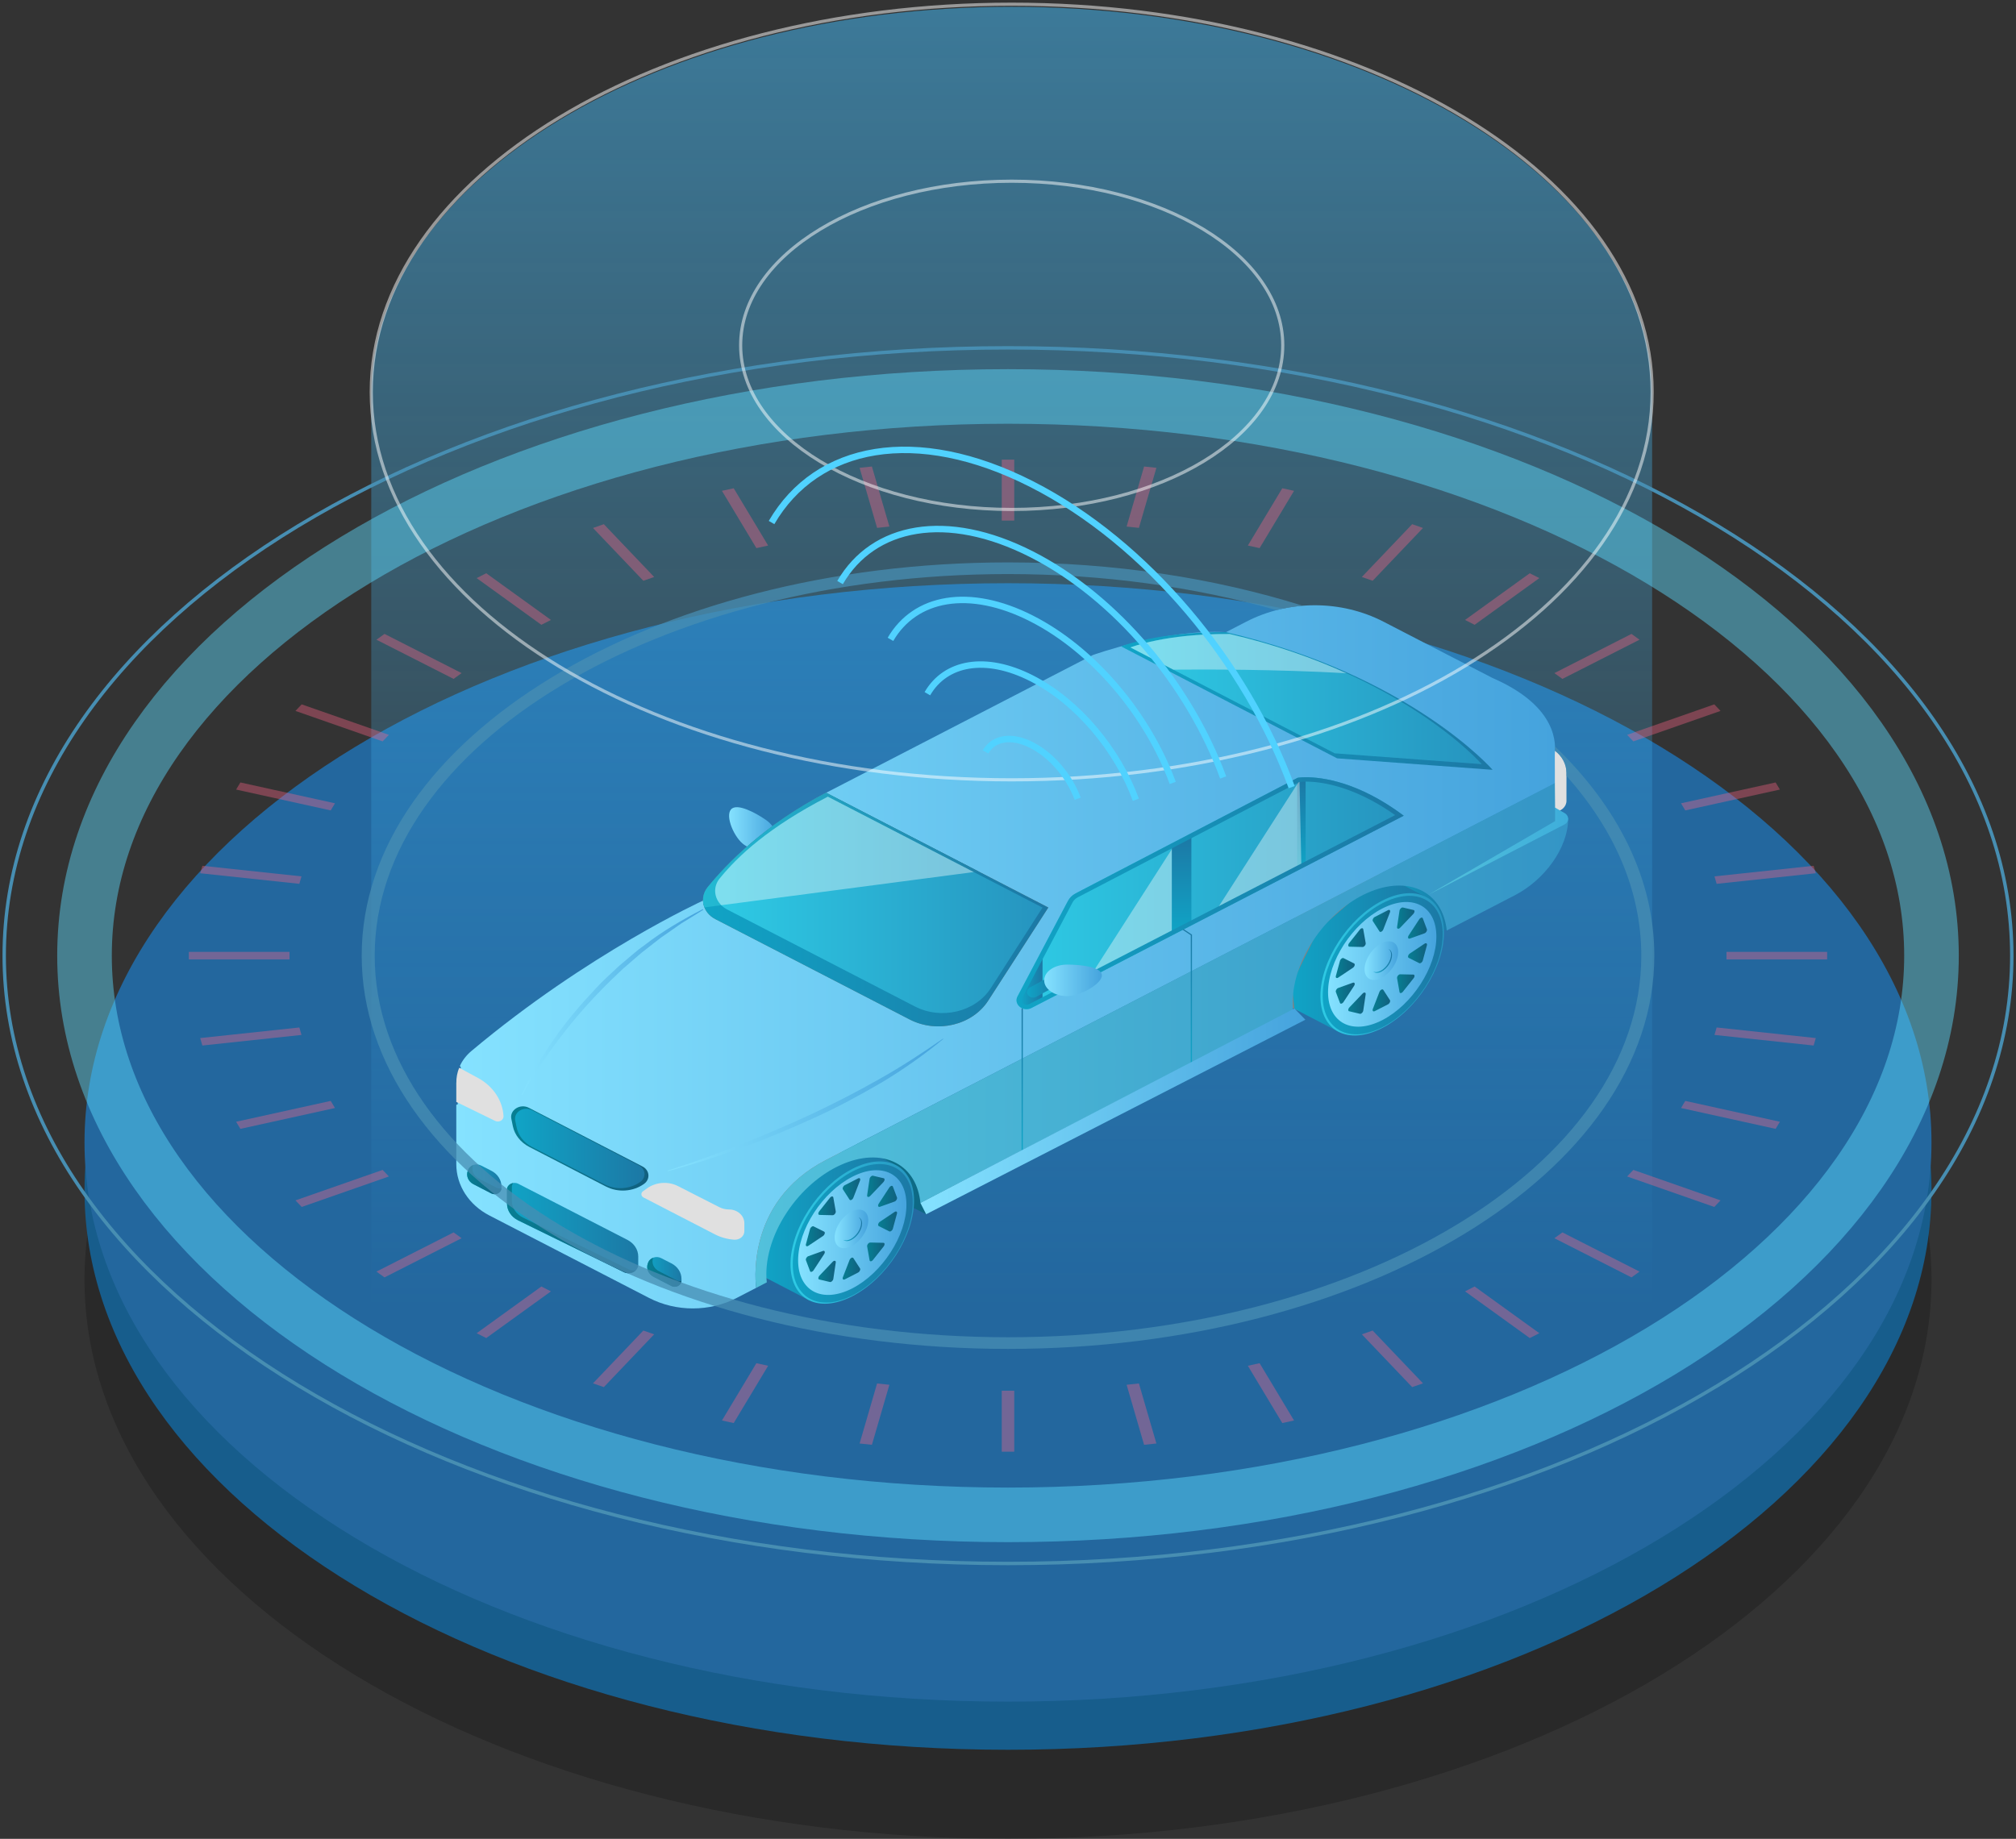
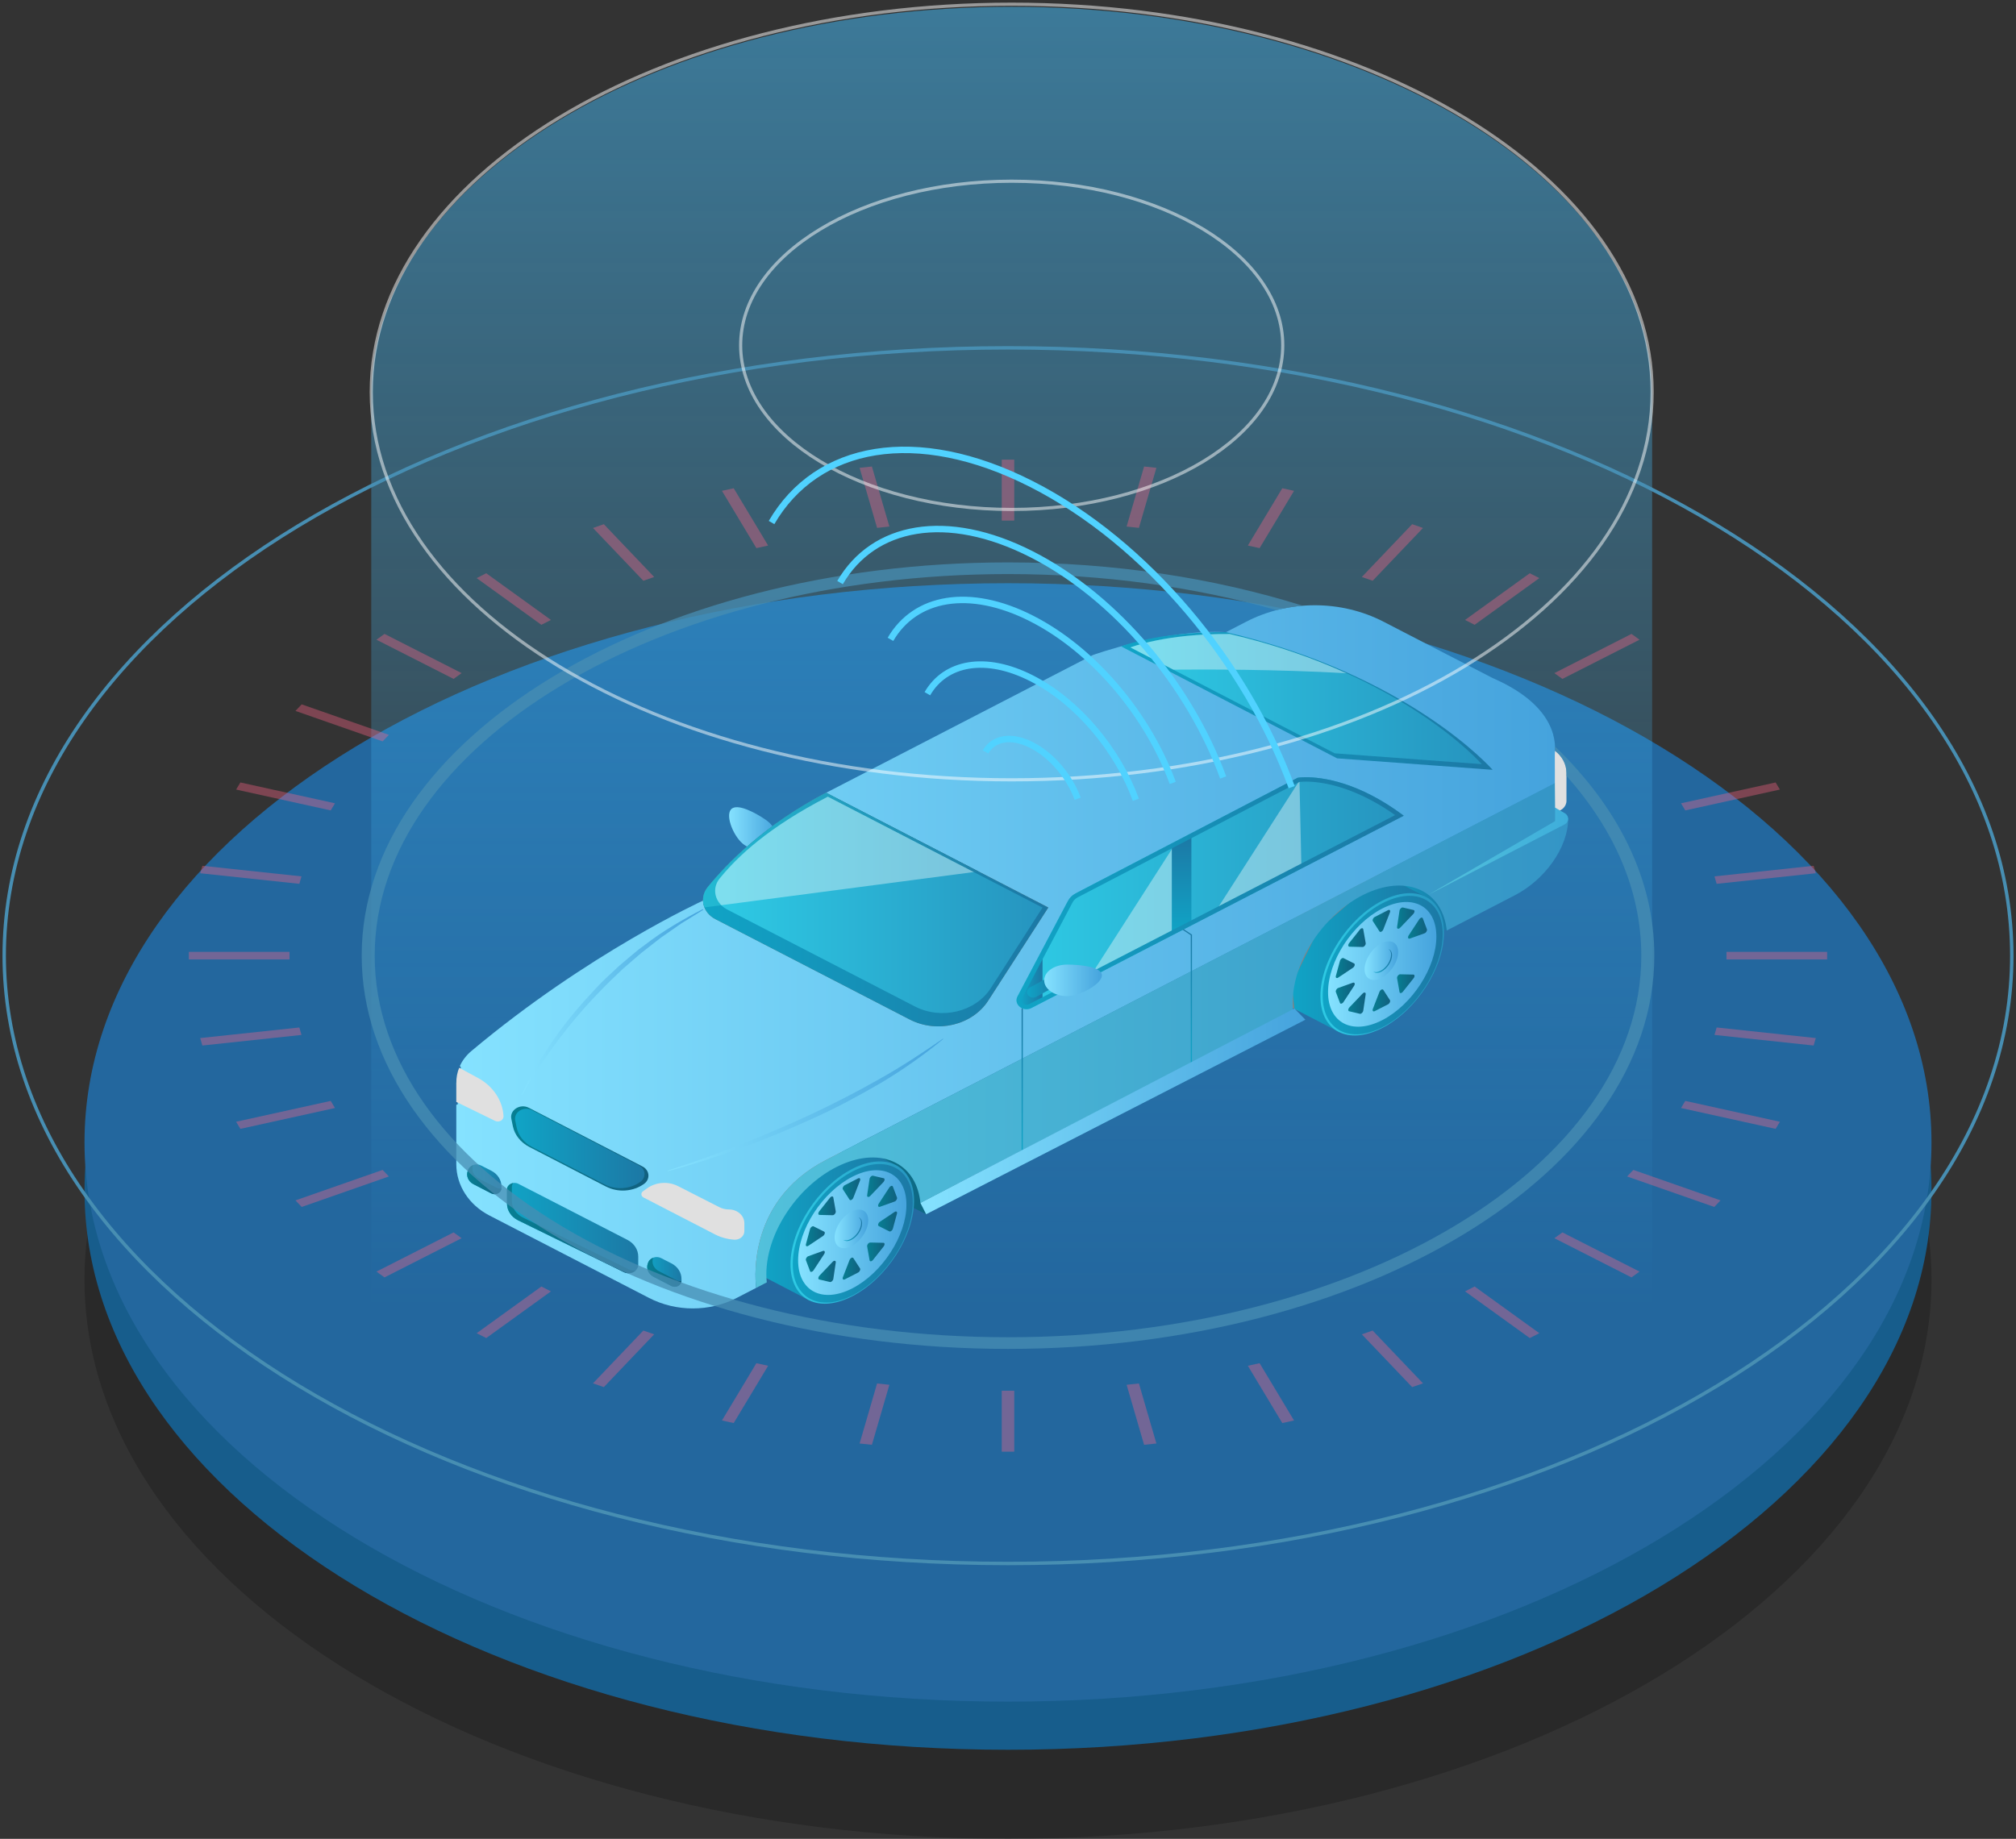
<svg xmlns="http://www.w3.org/2000/svg" width="479" height="437" viewBox="0 0 479 437" fill="none">
  <rect x="0" y="0" width="479" height="437" fill="#333333" stroke="none" />
  <path opacity="0.2" d="M239.5 437C360.682 437 458.92 377.501 458.92 304.105C458.92 230.709 360.682 171.21 239.5 171.21C118.317 171.21 20.079 230.709 20.079 304.105C20.079 377.501 118.317 437 239.5 437Z" fill="black" />
  <path d="M239.5 415.835C360.682 415.835 458.92 356.336 458.92 282.94C458.92 209.544 360.682 150.045 239.5 150.045C118.317 150.045 20.079 209.544 20.079 282.94C20.079 356.336 118.317 415.835 239.5 415.835Z" fill="#175D8C" />
  <path d="M239.5 360.008C320.21 360.008 385.638 320.38 385.638 271.498C385.638 222.615 320.21 182.988 239.5 182.988C158.791 182.988 93.362 222.615 93.362 271.498C93.362 320.38 158.791 360.008 239.5 360.008Z" fill="#23679E" stroke="white" stroke-miterlimit="10" />
  <path d="M239.5 404.393C360.682 404.393 458.92 344.894 458.92 271.498C458.92 198.102 360.682 138.603 239.5 138.603C118.317 138.603 20.079 198.102 20.079 271.498C20.079 344.894 118.317 404.393 239.5 404.393Z" fill="#23679E" />
  <path opacity="0.5" d="M392.546 93.776C392.546 42.876 324.418 1.614 240.379 1.614C156.338 1.614 88.211 42.876 88.211 93.776V354.881H392.546V93.776Z" fill="url(#paint0_linear)" />
  <path d="M173.678 192.371C172.266 194.013 174.462 199.142 176.851 200.787C179.24 202.433 182.32 202.435 183.732 200.795C185.144 199.153 184.354 196.489 181.965 194.843C179.576 193.197 175.09 190.729 173.678 192.371Z" fill="url(#paint1_linear)" />
  <path d="M343.745 221.135L339.374 219.108L327.846 213.172L328.218 208.926H344.988L345.812 214.281L343.745 221.135Z" fill="url(#paint2_linear)" />
  <path d="M220.056 288.565L214.245 285.662L196.295 275.658L206.743 270.149L227.964 281.044L220.056 288.565Z" fill="url(#paint3_linear)" />
  <path d="M206.743 279.958C206.743 288.316 200.169 298.467 192.059 302.627C183.948 306.789 177.374 303.385 177.374 295.027C177.374 286.669 183.948 276.519 192.059 272.358C200.168 268.196 206.743 271.6 206.743 279.958Z" fill="#828282" />
  <path d="M181.638 303.497L192.352 309.064L212.481 276.705L202.503 271.498L187.343 284.689C187.343 284.689 180.932 297.573 180.985 297.761C181.037 297.95 181.638 303.497 181.638 303.497Z" fill="url(#paint4_linear)" />
  <path d="M217.187 285.388C217.187 293.746 210.614 303.897 202.504 308.057C194.394 312.219 187.819 308.815 187.819 300.457C187.819 292.099 194.394 281.949 202.504 277.788C210.613 273.627 217.187 277.03 217.187 285.388Z" fill="url(#paint5_linear)" />
  <path d="M216.859 285.763C216.859 293.897 210.479 303.771 202.609 307.82C194.739 311.87 188.359 308.559 188.359 300.425C188.359 292.292 194.739 282.417 202.609 278.368C210.481 274.318 216.859 277.629 216.859 285.763Z" fill="url(#paint6_linear)" />
  <path d="M215.37 286.32C215.37 293.645 209.608 302.539 202.502 306.186C195.395 309.832 189.632 306.85 189.632 299.525C189.632 292.2 195.395 283.306 202.502 279.66C209.61 276.013 215.37 278.995 215.37 286.32Z" fill="url(#paint7_linear)" />
  <path d="M206.295 289.994C206.295 292.265 204.509 295.022 202.305 296.153C200.102 297.283 198.315 296.359 198.315 294.087C198.315 291.816 200.102 289.059 202.305 287.929C204.509 286.8 206.295 287.724 206.295 289.994Z" fill="url(#paint8_linear)" />
  <path d="M204.013 289.269C204.368 289.535 204.61 289.962 204.61 290.586C204.61 292.024 203.479 293.77 202.084 294.486C201.421 294.826 200.827 294.853 200.377 294.655C200.841 295.001 201.516 295.051 202.306 294.645C203.701 293.93 204.832 292.183 204.832 290.745C204.832 289.99 204.511 289.488 204.013 289.269Z" fill="url(#paint9_linear)" />
  <path d="M200.725 281.662L203.886 280.041C204.262 279.848 204.506 280.129 204.338 280.563L202.758 284.633C202.572 285.113 202.04 285.385 201.854 285.097L200.274 282.65C200.103 282.388 200.349 281.854 200.725 281.662Z" fill="url(#paint10_linear)" />
  <path d="M194.642 287.876L197.199 284.649C197.504 284.265 197.934 284.226 197.996 284.576L198.574 287.873C198.643 288.261 198.213 288.804 197.843 288.797L194.707 288.727C194.374 288.719 194.339 288.259 194.642 287.876Z" fill="url(#paint11_linear)" />
  <path d="M191.49 295.682L192.467 292.081C192.583 291.653 193.035 291.308 193.302 291.442L195.821 292.706C196.117 292.855 195.953 293.46 195.541 293.736L192.046 296.073C191.675 296.32 191.373 296.109 191.49 295.682Z" fill="url(#paint12_linear)" />
  <path d="M192.467 302.097L191.49 299.499C191.373 299.19 191.675 298.67 192.046 298.538L195.541 297.287C195.953 297.139 196.117 297.576 195.821 298.03L193.302 301.879C193.036 302.287 192.583 302.405 192.467 302.097Z" fill="url(#paint13_linear)" />
  <path d="M197.202 304.671L194.645 304.068C194.34 303.997 194.376 303.501 194.71 303.151L197.845 299.863C198.217 299.476 198.646 299.577 198.577 300.036L197.998 303.926C197.936 304.339 197.506 304.742 197.202 304.671Z" fill="url(#paint14_linear)" />
  <path d="M203.884 302.421L200.723 304.043C200.348 304.236 200.103 303.953 200.271 303.521L201.851 299.451C202.038 298.971 202.569 298.698 202.755 298.987L204.335 301.434C204.506 301.695 204.262 302.228 203.884 302.421Z" fill="url(#paint15_linear)" />
  <path d="M209.965 296.207L207.409 299.434C207.104 299.819 206.674 299.857 206.612 299.507L206.034 296.21C205.965 295.822 206.396 295.279 206.765 295.287L209.902 295.356C210.235 295.362 210.27 295.822 209.965 296.207Z" fill="url(#paint16_linear)" />
  <path d="M213.121 288.401L212.144 292.001C212.027 292.43 211.575 292.775 211.308 292.64L208.79 291.377C208.493 291.228 208.657 290.622 209.069 290.346L212.565 288.01C212.935 287.761 213.237 287.973 213.121 288.401Z" fill="url(#paint17_linear)" />
  <path d="M212.144 281.986L213.121 284.583C213.237 284.891 212.935 285.412 212.565 285.545L209.069 286.796C208.657 286.943 208.493 286.506 208.79 286.051L211.308 282.203C211.575 281.795 212.027 281.676 212.144 281.986Z" fill="url(#paint18_linear)" />
  <path d="M207.408 279.412L209.965 280.013C210.27 280.086 210.235 280.582 209.901 280.931L206.764 284.218C206.394 284.607 205.964 284.504 206.033 284.046L206.611 280.155C206.673 279.742 207.103 279.34 207.408 279.412Z" fill="url(#paint19_linear)" />
  <path d="M332.655 216.215C332.655 224.573 326.082 234.722 317.972 238.884C309.861 243.045 303.287 239.641 303.287 231.283C303.287 222.925 309.861 212.775 317.972 208.614C326.082 204.454 332.655 207.856 332.655 216.215Z" fill="#828282" />
  <path d="M307.549 239.754L318.264 245.32L338.394 212.961L328.414 207.754L313.256 220.945C313.256 220.945 306.845 233.829 306.898 234.017C306.95 234.206 307.549 239.754 307.549 239.754Z" fill="url(#paint20_linear)" />
  <path d="M343.098 221.644C343.098 230.003 336.523 240.153 328.413 244.314C320.303 248.475 313.729 245.071 313.729 236.713C313.729 228.355 320.303 218.205 328.413 214.044C336.523 209.884 343.098 213.286 343.098 221.644Z" fill="url(#paint21_linear)" />
  <path d="M342.772 222.019C342.772 230.153 336.392 240.027 328.523 244.078C320.653 248.126 314.273 244.815 314.273 236.681C314.273 228.548 320.653 218.673 328.523 214.624C336.392 210.574 342.772 213.885 342.772 222.019Z" fill="url(#paint22_linear)" />
  <path d="M341.283 222.576C341.283 229.901 335.521 238.795 328.414 242.442C321.308 246.088 315.545 243.106 315.545 235.781C315.545 228.458 321.308 219.563 328.414 215.917C335.521 212.27 341.283 215.252 341.283 222.576Z" fill="url(#paint23_linear)" />
  <path d="M332.207 226.25C332.207 228.522 330.42 231.278 328.217 232.409C326.013 233.539 324.228 232.614 324.228 230.344C324.228 228.072 326.014 225.315 328.217 224.185C330.42 223.056 332.207 223.98 332.207 226.25Z" fill="url(#paint24_linear)" />
  <path d="M329.923 225.525C330.279 225.791 330.521 226.218 330.521 226.841C330.521 228.28 329.392 230.027 327.995 230.742C327.333 231.082 326.74 231.11 326.289 230.911C326.752 231.257 327.428 231.306 328.218 230.902C329.613 230.186 330.744 228.439 330.744 227.002C330.744 226.247 330.421 225.744 329.923 225.525Z" fill="url(#paint25_linear)" />
  <path d="M326.637 217.919L329.799 216.297C330.173 216.104 330.419 216.385 330.251 216.819L328.67 220.888C328.483 221.369 327.953 221.64 327.767 221.353L326.185 218.906C326.017 218.645 326.261 218.111 326.637 217.919Z" fill="url(#paint26_linear)" />
  <path d="M320.554 224.133L323.111 220.906C323.417 220.521 323.845 220.482 323.907 220.833L324.487 224.129C324.556 224.518 324.125 225.061 323.756 225.053L320.619 224.984C320.285 224.976 320.25 224.515 320.554 224.133Z" fill="url(#paint27_linear)" />
  <path d="M317.4 231.938L318.377 228.338C318.494 227.909 318.946 227.564 319.212 227.698L321.73 228.962C322.028 229.111 321.864 229.716 321.45 229.992L317.957 232.328C317.585 232.576 317.284 232.365 317.4 231.938Z" fill="url(#paint28_linear)" />
  <path d="M318.377 238.353L317.4 235.755C317.284 235.447 317.585 234.927 317.957 234.794L321.45 233.543C321.864 233.396 322.028 233.832 321.73 234.287L319.212 238.135C318.946 238.543 318.494 238.661 318.377 238.353Z" fill="url(#paint29_linear)" />
  <path d="M323.111 240.927L320.554 240.324C320.25 240.253 320.285 239.757 320.619 239.407L323.756 236.119C324.126 235.732 324.556 235.833 324.487 236.293L323.907 240.183C323.847 240.595 323.417 240.998 323.111 240.927Z" fill="url(#paint30_linear)" />
  <path d="M329.797 238.677L326.635 240.299C326.259 240.492 326.016 240.211 326.182 239.777L327.764 235.707C327.95 235.227 328.482 234.954 328.668 235.243L330.248 237.69C330.417 237.951 330.172 238.484 329.797 238.677Z" fill="url(#paint31_linear)" />
  <path d="M335.878 232.464L333.321 235.69C333.016 236.075 332.587 236.114 332.525 235.763L331.945 232.466C331.877 232.078 332.307 231.535 332.676 231.543L335.813 231.612C336.146 231.618 336.182 232.079 335.878 232.464Z" fill="url(#paint32_linear)" />
-   <path d="M339.031 224.657L338.054 228.257C337.938 228.686 337.486 229.031 337.219 228.896L334.701 227.633C334.403 227.484 334.567 226.878 334.98 226.602L338.476 224.266C338.846 224.018 339.148 224.229 339.031 224.657Z" fill="url(#paint33_linear)" />
  <path d="M338.054 218.242L339.031 220.839C339.148 221.149 338.846 221.668 338.476 221.801L334.98 223.052C334.567 223.199 334.403 222.762 334.701 222.307L337.219 218.46C337.486 218.052 337.938 217.932 338.054 218.242Z" fill="url(#paint34_linear)" />
  <path d="M333.321 215.668L335.878 216.271C336.182 216.342 336.147 216.838 335.813 217.188L332.676 220.476C332.305 220.863 331.877 220.76 331.945 220.302L332.525 216.411C332.585 216 333.016 215.596 333.321 215.668Z" fill="url(#paint35_linear)" />
  <path d="M369.298 192.909L369.227 178.248C371.097 179.55 372.191 181.552 372.191 183.672V190.319C372.191 191.749 370.896 192.909 369.298 192.909Z" fill="#E0E0E0" />
  <path d="M179.671 306.06C179.671 306.06 176.6 285.802 196.294 275.658C215.042 266.001 355.956 193.178 369.431 186.213V182.948L369.422 179.217C369.579 177.189 370.473 168.022 354.639 161.135L328.735 147.753C318.635 142.535 306.192 142.535 296.092 147.753L291.301 150.228C276.981 149.418 259.632 155.681 259.632 155.681C259.632 155.681 213.68 179.421 196.294 188.402C178.907 197.383 167.04 214.036 167.04 214.036C167.04 214.036 139.729 226.489 112.01 249.768C110.784 250.797 109.882 251.996 109.288 253.274C109.244 253.37 109.544 253.656 109.503 253.752C108.989 254.964 108.747 256.244 108.769 257.513L108.759 262.442L108.416 262.569V276.678C108.416 281.701 111.411 286.344 116.273 288.855L154.2 308.449C160.652 311.783 168.598 311.783 175.049 308.449L179.671 306.06Z" fill="url(#paint36_linear)" />
  <path d="M369.486 191.94L369.433 186.116C355.958 193.081 215.046 266 196.296 275.657C176.602 285.801 179.673 306.059 179.673 306.059L182.19 304.756C181.644 299.797 183.21 293.762 186.976 288.087C193.878 277.68 205.496 272.443 212.928 276.389C216.348 278.206 218.267 281.66 218.688 285.867L307.249 240.027C306.739 235.086 308.309 229.1 312.045 223.462C318.947 213.057 330.565 207.82 337.998 211.765C341.389 213.566 343.304 216.978 343.748 221.135L359.919 212.765C366.849 209.185 372.595 201.635 372.595 194.474L369.486 191.94Z" fill="url(#paint37_linear)" />
  <path d="M196.295 188.401L249.078 215.669L234.801 237.794C231.026 243.646 222.662 245.651 216.124 242.273L169.958 218.423C166.955 216.871 166.113 213.338 168.155 210.831C172.687 205.261 181.752 195.914 196.295 188.401Z" fill="#808080" />
  <path d="M196.688 189.329L247.706 215.685L235.404 234.841C231.755 240.497 223.671 242.434 217.35 239.169L172.729 216.117C169.826 214.618 169.012 211.203 170.985 208.778C175.366 203.393 182.632 196.591 196.688 189.329Z" fill="#8F8F8F" />
  <path d="M196.295 188.401L249.078 215.669L234.801 237.794C231.026 243.646 222.662 245.651 216.124 242.273L169.958 218.423C166.955 216.871 166.113 213.338 168.155 210.831C172.687 205.261 181.752 195.914 196.295 188.401Z" fill="url(#paint38_linear)" />
  <path d="M241.762 236.796L253.359 214.828C254.008 213.601 255.056 212.577 256.369 211.893L308.334 184.834C308.334 184.834 318.986 182.948 333.527 193.854L245.095 239.541C243.079 240.58 240.767 238.678 241.762 236.796Z" fill="url(#paint39_linear)" />
  <path d="M291.302 150.226C334.969 160.389 354.641 182.947 354.641 182.947L317.694 180.22L266.359 153.609C266.358 153.609 275.094 150.109 291.302 150.226Z" fill="url(#paint40_linear)" />
  <path d="M292.172 150.665C333.463 160.274 352.064 181.606 352.064 181.606L317.127 179.027L268.588 153.863C268.587 153.864 276.847 150.555 292.172 150.665Z" fill="url(#paint41_linear)" />
  <path d="M125.659 263.267L152.666 277.218C154.375 278.1 154.56 280.245 153.021 281.352C150.437 283.212 146.841 283.46 143.967 281.976L125.735 272.557C123.695 271.503 122.273 269.699 121.849 267.624L121.494 265.896C121.061 263.788 123.586 262.195 125.659 263.267Z" fill="url(#paint42_linear)" />
  <path d="M126.348 263.816L151.813 276.973C153.426 277.807 153.6 279.827 152.149 280.873C149.711 282.627 146.32 282.86 143.61 281.461L126.417 272.579C124.494 271.584 123.153 269.883 122.752 267.928L122.419 266.298C122.012 264.309 124.393 262.807 126.348 263.816Z" fill="url(#paint43_linear)" />
  <path d="M123.149 281.328L149.084 294.662C150.67 295.478 151.648 296.992 151.648 298.629V300.537C151.648 302.096 149.782 303.084 148.253 302.337L123.108 290.017C121.475 289.217 120.46 287.682 120.46 286.018V282.719C120.461 281.485 121.953 280.712 123.149 281.328Z" fill="url(#paint44_linear)" />
  <path d="M149.415 301.684L124.27 289.364C122.636 288.564 121.622 287.031 121.622 285.365V282.066C121.622 281.711 121.755 281.401 121.959 281.144C121.146 281.269 120.459 281.881 120.459 282.716V286.015C120.459 287.68 121.474 289.214 123.107 290.014L148.252 302.333C149.263 302.828 150.411 302.555 151.081 301.865C150.55 301.989 149.962 301.952 149.415 301.684Z" fill="url(#paint45_linear)" />
  <path d="M152.771 283.108L153.784 282.387C155.876 280.895 158.772 280.695 161.098 281.88L170.911 286.884C171.611 287.241 172.403 287.429 173.21 287.429C175.223 287.429 176.855 288.889 176.855 290.69V292.604C176.855 293.781 175.734 294.708 174.421 294.614C172.813 294.498 171.252 294.064 169.857 293.342L152.894 284.58C152.283 284.263 152.221 283.5 152.771 283.108Z" fill="#E0E0E0" />
  <path d="M153.936 300.229L154.011 300.028C154.441 298.902 155.907 298.4 157.066 298.983L157.093 298.997L159.529 300.242C161.015 301.002 161.93 302.422 161.922 303.955L161.919 304.376C161.914 305.482 160.573 306.171 159.501 305.618L155.283 303.438C154.035 302.793 153.47 301.45 153.936 300.229Z" fill="url(#paint46_linear)" />
  <path d="M160.758 304.273L156.54 302.092C155.297 301.45 154.732 300.114 155.19 298.896C154.658 299.099 154.214 299.487 154.01 300.026L153.935 300.227C153.469 301.447 154.034 302.791 155.282 303.436L159.5 305.615C160.556 306.16 161.862 305.501 161.91 304.426C161.537 304.501 161.132 304.466 160.758 304.273Z" fill="url(#paint47_linear)" />
  <path d="M111.151 278.221L111.228 278.02C111.658 276.893 113.122 276.393 114.282 276.975L114.308 276.988L116.744 278.233C118.232 278.994 119.147 280.414 119.138 281.948L119.136 282.368C119.129 283.474 117.788 284.163 116.718 283.609L112.499 281.43C111.25 280.785 110.686 279.441 111.151 278.221Z" fill="url(#paint48_linear)" />
  <path d="M117.976 282.265L113.757 280.086C112.513 279.443 111.948 278.106 112.407 276.888C111.875 277.091 111.432 277.48 111.228 278.018L111.151 278.219C110.686 279.44 111.25 280.783 112.499 281.428L116.718 283.608C117.772 284.152 119.079 283.493 119.127 282.418C118.755 282.493 118.35 282.457 117.976 282.265Z" fill="url(#paint49_linear)" />
  <path d="M113.569 256.176L109.098 253.751C108.636 254.907 108.405 256.117 108.426 257.321L108.416 257.326V261.872L117.634 266.377C118.567 266.832 119.696 266.196 119.64 265.246C119.418 261.51 117.145 258.114 113.569 256.176Z" fill="#E0E0E0" />
  <path d="M123.958 260.112C126.033 255.519 128.684 251.149 131.622 246.949C134.536 242.728 137.91 238.772 141.485 234.981C143.236 233.052 145.225 231.314 147.132 229.512L150.157 226.955L151.678 225.686L153.286 224.503C157.484 221.25 162.167 218.543 166.951 216.08C166.999 216.054 167.061 216.07 167.09 216.113C167.116 216.154 167.097 216.208 167.056 216.235L163.663 218.352L161.965 219.399C161.41 219.762 160.884 220.162 160.338 220.536L157.08 222.796C156.029 223.586 155.011 224.414 153.976 225.219L152.424 226.428L150.936 227.702L147.978 230.261C146.101 232.055 144.2 233.826 142.434 235.707C138.819 239.404 135.51 243.341 132.44 247.422C129.381 251.507 126.556 255.751 124.103 260.166C124.085 260.2 124.039 260.217 124.001 260.201C123.962 260.187 123.946 260.147 123.958 260.112Z" fill="url(#paint50_linear)" />
  <path d="M158.684 278.2C164.532 276.313 170.286 274.211 175.975 271.99C181.644 269.727 187.264 267.369 192.757 264.792C198.251 262.216 203.628 259.449 208.86 256.478C214.12 253.535 219.121 250.259 224.041 246.846C224.064 246.829 224.096 246.832 224.115 246.853C224.133 246.872 224.129 246.899 224.11 246.917C219.54 250.699 214.626 254.166 209.443 257.277C204.212 260.312 198.881 263.232 193.3 265.726C187.746 268.259 182.105 270.642 176.324 272.726C170.556 274.83 164.699 276.743 158.721 278.305C158.69 278.314 158.654 278.296 158.644 278.267C158.635 278.24 158.652 278.21 158.684 278.2Z" fill="url(#paint51_linear)" />
  <path d="M339.375 212.648L369.484 195.145V191.94L371.783 193.254C372.892 193.889 372.855 195.35 371.714 195.939L339.375 212.648Z" fill="url(#paint52_linear)" />
-   <path d="M310.214 205.426L308.198 206.421V185.949L310.214 184.953V205.426Z" fill="url(#paint53_linear)" />
  <path d="M283.215 252.68H282.924V222.249L280.659 220.742L280.831 220.532L283.215 222.12V252.68Z" fill="url(#paint54_linear)" />
  <path d="M243.022 239.618H242.73V273.477H243.022V239.618Z" fill="url(#paint55_linear)" />
  <path d="M218.685 285.867L220.054 288.565L310.159 242.335L307.547 239.674L218.685 285.867Z" fill="url(#paint56_linear)" />
  <path d="M196.294 188.401C181.751 195.914 172.686 205.261 168.153 210.83C166.969 212.286 166.761 214.086 167.378 215.644L232.481 207.094L196.294 188.401Z" fill="url(#paint57_linear)" />
  <path d="M231.365 207.243L196.687 189.329C189.658 192.961 184.328 196.475 180.207 199.757C178.148 201.398 176.39 202.979 174.872 204.488C174.494 204.867 174.129 205.238 173.779 205.605C172.728 206.708 171.805 207.767 170.985 208.777C170.758 209.055 170.578 209.349 170.425 209.648C170.37 209.756 170.334 209.865 170.287 209.974C170.206 210.166 170.134 210.36 170.082 210.556C170.043 210.699 170.014 210.84 169.991 210.987C169.964 211.141 169.949 211.296 169.94 211.452C169.929 211.629 169.92 211.803 169.93 211.979C169.936 212.069 169.952 212.159 169.962 212.249C170.138 213.8 171.083 215.267 172.729 216.118L217.351 239.17C223.673 242.436 231.756 240.498 235.404 234.842L247.707 215.686L231.365 207.243Z" fill="url(#paint58_linear)" />
  <path opacity="0.38" d="M279.129 200.711L279.582 221.135L259.632 231.109L279.129 200.711Z" fill="white" />
  <path opacity="0.38" d="M308.755 185.512L309.208 205.937L289.258 215.911L308.755 185.512Z" fill="white" />
  <path d="M283.07 219.417L278.422 221.707V201.061L283.07 198.764V219.417Z" fill="url(#paint59_linear)" />
  <path opacity="0.38" d="M292.174 150.665C276.848 150.555 268.588 153.864 268.588 153.864L278.769 159.142C285.871 159.076 303.344 159.042 319.91 159.992C312.155 156.478 302.944 153.171 292.174 150.665Z" fill="white" />
  <path d="M247.704 227.284V237.664C247.704 237.664 243.95 240.317 242.873 238.8C241.797 237.285 243.468 234.576 243.468 234.576L247.704 227.284Z" fill="url(#paint60_linear)" />
  <path d="M310.328 185.749C313.381 185.749 321.381 186.547 331.487 193.708L244.511 238.64C244.31 238.744 244.106 238.795 243.901 238.795C243.496 238.795 243.101 238.593 242.869 238.265C242.714 238.045 242.576 237.687 242.813 237.24L254.834 214.467C255.107 213.951 255.544 213.525 256.095 213.238L308.728 185.83C308.989 185.8 309.536 185.749 310.328 185.749ZM310.328 184.71C309.036 184.71 308.334 184.834 308.334 184.834L255.509 212.341C254.757 212.731 254.157 213.319 253.783 214.023L241.762 236.796C240.963 238.31 242.3 239.836 243.901 239.836C244.291 239.836 244.697 239.746 245.093 239.541L333.526 193.854C322.722 185.75 314.065 184.71 310.328 184.71Z" fill="url(#paint61_linear)" />
  <path d="M245.479 237.079C244.991 237.079 244.516 236.859 244.242 236.46C243.82 235.849 244.034 235.048 244.717 234.673L249.258 232.172C249.938 231.795 250.835 231.986 251.256 232.597C251.676 233.209 251.464 234.01 250.78 234.385L246.239 236.886C246.002 237.016 245.738 237.079 245.479 237.079Z" fill="url(#paint62_linear)" />
  <path d="M261.803 231.798C261.803 233.871 256.566 236.735 253.553 236.735C250.539 236.735 248.095 235.056 248.095 232.985C248.095 230.913 250.537 229.234 253.553 229.234C256.566 229.234 261.803 229.729 261.803 231.798Z" fill="url(#paint63_linear)" />
-   <path opacity="0.45" d="M239.5 360.008C360.682 360.008 458.92 300.508 458.92 227.113C458.92 153.717 360.682 94.218 239.5 94.218C118.317 94.218 20.079 153.717 20.079 227.113C20.079 300.508 118.317 360.008 239.5 360.008Z" stroke="#5FDDFF" stroke-width="12.972" stroke-miterlimit="10" />
  <path opacity="0.75" d="M369.474 177.396C369.49 177.789 369.486 178.142 369.474 178.441C371.189 179.743 372.193 181.651 372.193 183.673V184.389C383.53 197.127 389.971 211.675 389.971 227.113C389.971 277.116 322.47 317.798 239.501 317.798C156.531 317.798 89.03 277.116 89.03 227.113C89.03 177.109 156.531 136.427 239.501 136.427C262.311 136.427 283.946 139.508 303.336 145.004C305.379 144.475 307.463 144.128 309.564 143.964C288.546 137.377 264.725 133.656 239.503 133.656C154.827 133.656 85.938 175.58 85.938 227.113C85.938 278.645 154.827 320.568 239.503 320.568C324.179 320.568 393.066 278.645 393.066 227.113C393.065 208.853 384.409 191.804 369.474 177.396Z" fill="#478EB2" />
  <path d="M239.5 371.563C371.22 371.563 478 306.891 478 227.113C478 147.335 371.22 82.662 239.5 82.662C107.78 82.662 1 147.335 1 227.113C1 306.891 107.78 371.563 239.5 371.563Z" stroke="#478EB2" stroke-width="0.811" stroke-miterlimit="10" />
  <g opacity="0.6">
    <path opacity="0.6" d="M240.984 109.231H238.016V123.719H240.984V109.231Z" fill="#FF6489" />
    <path opacity="0.6" d="M211.317 125.133L208.394 125.446L204.24 111.178L207.164 110.866L211.317 125.133Z" fill="#FF6489" />
    <path opacity="0.6" d="M182.507 129.647L179.717 130.261L171.536 116.648L174.326 116.032L182.507 129.647Z" fill="#FF6489" />
    <path opacity="0.6" d="M155.431 137.121L152.857 138.02L140.897 125.473L143.47 124.574L155.431 137.121Z" fill="#FF6489" />
    <path opacity="0.6" d="M130.904 147.329L128.628 148.486L113.253 137.388L115.529 136.232L130.904 147.329Z" fill="#FF6489" />
    <path opacity="0.6" d="M109.681 159.964L107.773 161.341L89.448 152.029L91.358 150.65L109.681 159.964Z" fill="#FF6489" />
    <path opacity="0.6" d="M92.4 174.636L90.914 176.194L70.199 168.95L71.684 167.392L92.4 174.636Z" fill="#FF6489" />
    <path opacity="0.6" d="M79.591 190.904L78.575 192.595L56.098 187.639L57.113 185.95L79.591 190.904Z" fill="#FF6489" />
    <path opacity="0.6" d="M71.637 208.271L71.122 210.044L47.566 207.528L48.082 205.757L71.637 208.271Z" fill="#FF6489" />
    <path opacity="0.6" d="M68.787 226.213H44.868V228.011H68.787V226.213Z" fill="#FF6489" />
    <path opacity="0.6" d="M71.122 244.18L71.637 245.952L48.082 248.468L47.566 246.696L71.122 244.18Z" fill="#FF6489" />
    <path opacity="0.6" d="M78.575 261.631L79.591 263.32L57.113 268.274L56.098 266.585L78.575 261.631Z" fill="#FF6489" />
    <path opacity="0.6" d="M90.914 278.03L92.4 279.588L71.684 286.832L70.199 285.274L90.914 278.03Z" fill="#FF6489" />
    <path opacity="0.6" d="M107.773 292.883L109.681 294.26L91.358 303.574L89.448 302.195L107.773 292.883Z" fill="#FF6489" />
    <path opacity="0.6" d="M128.628 305.738L130.904 306.893L115.529 317.992L113.253 316.837L128.628 305.738Z" fill="#FF6489" />
    <path opacity="0.6" d="M152.857 316.204L155.431 317.104L143.47 329.65L140.897 328.751L152.857 316.204Z" fill="#FF6489" />
    <path opacity="0.6" d="M179.717 323.963L182.507 324.578L174.326 338.192L171.536 337.577L179.717 323.963Z" fill="#FF6489" />
    <path opacity="0.6" d="M208.394 328.778L211.317 329.092L207.164 343.359L204.24 343.047L208.394 328.778Z" fill="#FF6489" />
    <path opacity="0.6" d="M240.984 330.507H238.016V344.994H240.984V330.507Z" fill="#FF6489" />
    <path opacity="0.6" d="M267.683 329.092L270.606 328.778L274.76 343.047L271.836 343.359L267.683 329.092Z" fill="#FF6489" />
    <path opacity="0.6" d="M296.49 324.578L299.281 323.963L307.462 337.577L304.672 338.192L296.49 324.578Z" fill="#FF6489" />
    <path opacity="0.6" d="M323.57 317.104L326.142 316.204L338.102 328.751L335.53 329.65L323.57 317.104Z" fill="#FF6489" />
    <path opacity="0.6" d="M348.094 306.893L350.368 305.738L365.745 316.837L363.469 317.992L348.094 306.893Z" fill="#FF6489" />
    <path opacity="0.6" d="M369.318 294.26L371.225 292.883L389.549 302.195L387.64 303.574L369.318 294.26Z" fill="#FF6489" />
    <path opacity="0.6" d="M386.598 279.588L388.083 278.03L408.797 285.274L407.314 286.832L386.598 279.588Z" fill="#FF6489" />
    <path opacity="0.6" d="M399.407 263.32L400.424 261.631L422.901 266.585L421.885 268.274L399.407 263.32Z" fill="#FF6489" />
    <path opacity="0.6" d="M407.361 245.952L407.877 244.18L431.432 246.696L430.917 248.468L407.361 245.952Z" fill="#FF6489" />
    <path opacity="0.6" d="M434.131 226.213H410.212V228.011H434.131V226.213Z" fill="#FF6489" />
    <path opacity="0.6" d="M407.877 210.044L407.361 208.271L430.917 205.757L431.432 207.528L407.877 210.044Z" fill="#FF6489" />
    <path opacity="0.6" d="M400.424 192.595L399.407 190.904L421.885 185.95L422.901 187.639L400.424 192.595Z" fill="#FF6489" />
-     <path opacity="0.6" d="M388.083 176.194L386.598 174.636L407.314 167.392L408.797 168.95L388.083 176.194Z" fill="#FF6489" />
    <path opacity="0.6" d="M371.225 161.341L369.318 159.964L387.64 150.65L389.549 152.029L371.225 161.341Z" fill="#FF6489" />
    <path opacity="0.6" d="M350.368 148.486L348.094 147.329L363.469 136.232L365.745 137.388L350.368 148.486Z" fill="#FF6489" />
    <path opacity="0.6" d="M326.142 138.02L323.57 137.121L335.53 124.574L338.102 125.473L326.142 138.02Z" fill="#FF6489" />
    <path opacity="0.6" d="M299.281 130.261L296.49 129.647L304.672 116.032L307.462 116.648L299.281 130.261Z" fill="#FF6489" />
    <path opacity="0.6" d="M270.606 125.446L267.683 125.133L271.836 110.866L274.76 111.178L270.606 125.446Z" fill="#FF6489" />
  </g>
  <path opacity="0.38" d="M196.688 189.329C182.632 196.591 175.366 203.395 170.987 208.778C169.369 210.765 169.649 213.402 171.392 215.121L231.366 207.243L196.688 189.329Z" fill="white" />
  <path opacity="0.5" d="M240.379 121.073C275.947 121.073 304.78 103.61 304.78 82.068C304.78 60.526 275.947 43.062 240.379 43.062C204.812 43.062 175.979 60.526 175.979 82.068C175.979 103.61 204.812 121.073 240.379 121.073Z" stroke="white" stroke-width="0.75" stroke-miterlimit="10" />
  <path opacity="0.5" d="M240.379 185.325C324.419 185.325 392.547 144.062 392.547 93.162C392.547 42.263 324.419 1 240.379 1C156.339 1 88.211 42.263 88.211 93.162C88.211 144.062 156.339 185.325 240.379 185.325Z" stroke="white" stroke-width="0.75" stroke-miterlimit="10" />
  <path d="M234.167 178.684C236.067 175.413 240.251 174.595 245.108 177.067C249.967 179.54 254.15 184.614 256.051 189.82" stroke="#50D2FF" stroke-width="1.531" stroke-miterlimit="10" />
  <path d="M220.342 164.857C224.643 157.451 234.112 155.601 245.11 161.197C256.108 166.793 265.575 178.277 269.877 190.061" stroke="#50D2FF" stroke-width="1.531" stroke-miterlimit="10" />
  <path d="M211.576 151.944C217.401 141.918 230.219 139.413 245.107 146.988C259.997 154.563 272.815 170.113 278.639 186.065" stroke="#50D2FF" stroke-width="1.531" stroke-miterlimit="10" />
  <path d="M199.593 138.449C207.496 124.838 224.898 121.438 245.108 131.722C265.32 142.005 282.722 163.113 290.625 184.768" stroke="#50D2FF" stroke-width="1.531" stroke-miterlimit="10" />
  <path d="M183.321 124.181C194.051 105.706 217.672 101.09 245.109 115.05C272.545 129.009 296.168 157.663 306.897 187.058" stroke="#50D2FF" stroke-width="1.531" stroke-miterlimit="10" />
  <defs>
    <linearGradient id="paint0_linear" x1="240.379" y1="1.614" x2="240.379" y2="354.88" gradientUnits="userSpaceOnUse">
      <stop stop-color="#45C0FF" />
      <stop offset="0.024" stop-color="#45C0FF" stop-opacity="0.973" />
      <stop offset="0.876" stop-color="#45C0FF" stop-opacity="0" />
    </linearGradient>
    <linearGradient id="paint1_linear" x1="173.232" y1="196.928" x2="184.433" y2="196.928" gradientUnits="userSpaceOnUse">
      <stop stop-color="#85E2FF" />
      <stop offset="1" stop-color="#45A3DD" />
    </linearGradient>
    <linearGradient id="paint2_linear" x1="327.846" y1="215.03" x2="345.812" y2="215.03" gradientUnits="userSpaceOnUse">
      <stop stop-color="#10A4C6" />
      <stop offset="1" stop-color="#1C78A5" />
    </linearGradient>
    <linearGradient id="paint3_linear" x1="196.295" y1="279.357" x2="227.964" y2="279.357" gradientUnits="userSpaceOnUse">
      <stop stop-color="#077F93" />
      <stop offset="1" stop-color="#11607F" />
    </linearGradient>
    <linearGradient id="paint4_linear" x1="180.985" y1="290.28" x2="212.482" y2="290.28" gradientUnits="userSpaceOnUse">
      <stop stop-color="#10A4C6" />
      <stop offset="1" stop-color="#1C78A5" />
    </linearGradient>
    <linearGradient id="paint5_linear" x1="187.819" y1="292.923" x2="217.187" y2="292.923" gradientUnits="userSpaceOnUse">
      <stop stop-color="#2ECBE5" />
      <stop offset="1" stop-color="#2694BF" />
    </linearGradient>
    <linearGradient id="paint6_linear" x1="188.361" y1="293.094" x2="216.86" y2="293.094" gradientUnits="userSpaceOnUse">
      <stop stop-color="#10A4C6" />
      <stop offset="1" stop-color="#1C78A5" />
    </linearGradient>
    <linearGradient id="paint7_linear" x1="189.633" y1="292.923" x2="215.37" y2="292.923" gradientUnits="userSpaceOnUse">
      <stop stop-color="#85E2FF" />
      <stop offset="1" stop-color="#45A3DD" />
    </linearGradient>
    <linearGradient id="paint8_linear" x1="198.316" y1="292.042" x2="206.294" y2="292.042" gradientUnits="userSpaceOnUse">
      <stop stop-color="#85E2FF" />
      <stop offset="1" stop-color="#45A3DD" />
    </linearGradient>
    <linearGradient id="paint9_linear" x1="200.376" y1="292.1" x2="204.832" y2="292.1" gradientUnits="userSpaceOnUse">
      <stop stop-color="#10A4C6" />
      <stop offset="1" stop-color="#1C78A5" />
    </linearGradient>
    <linearGradient id="paint10_linear" x1="200.218" y1="282.597" x2="204.392" y2="282.597" gradientUnits="userSpaceOnUse">
      <stop stop-color="#077F93" />
      <stop offset="1" stop-color="#11607F" />
    </linearGradient>
    <linearGradient id="paint11_linear" x1="194.434" y1="286.566" x2="198.582" y2="286.566" gradientUnits="userSpaceOnUse">
      <stop stop-color="#077F93" />
      <stop offset="1" stop-color="#11607F" />
    </linearGradient>
    <linearGradient id="paint12_linear" x1="191.466" y1="293.795" x2="195.973" y2="293.795" gradientUnits="userSpaceOnUse">
      <stop stop-color="#077F93" />
      <stop offset="1" stop-color="#11607F" />
    </linearGradient>
    <linearGradient id="paint13_linear" x1="191.466" y1="299.764" x2="195.973" y2="299.764" gradientUnits="userSpaceOnUse">
      <stop stop-color="#077F93" />
      <stop offset="1" stop-color="#11607F" />
    </linearGradient>
    <linearGradient id="paint14_linear" x1="194.436" y1="302.151" x2="198.583" y2="302.151" gradientUnits="userSpaceOnUse">
      <stop stop-color="#077F93" />
      <stop offset="1" stop-color="#11607F" />
    </linearGradient>
    <linearGradient id="paint15_linear" x1="200.218" y1="301.488" x2="204.391" y2="301.488" gradientUnits="userSpaceOnUse">
      <stop stop-color="#077F93" />
      <stop offset="1" stop-color="#11607F" />
    </linearGradient>
    <linearGradient id="paint16_linear" x1="206.026" y1="297.517" x2="210.175" y2="297.517" gradientUnits="userSpaceOnUse">
      <stop stop-color="#077F93" />
      <stop offset="1" stop-color="#11607F" />
    </linearGradient>
    <linearGradient id="paint17_linear" x1="208.638" y1="290.287" x2="213.146" y2="290.287" gradientUnits="userSpaceOnUse">
      <stop stop-color="#077F93" />
      <stop offset="1" stop-color="#11607F" />
    </linearGradient>
    <linearGradient id="paint18_linear" x1="208.638" y1="284.318" x2="213.146" y2="284.318" gradientUnits="userSpaceOnUse">
      <stop stop-color="#077F93" />
      <stop offset="1" stop-color="#11607F" />
    </linearGradient>
    <linearGradient id="paint19_linear" x1="206.026" y1="281.932" x2="210.175" y2="281.932" gradientUnits="userSpaceOnUse">
      <stop stop-color="#077F93" />
      <stop offset="1" stop-color="#11607F" />
    </linearGradient>
    <linearGradient id="paint20_linear" x1="306.898" y1="226.536" x2="338.394" y2="226.536" gradientUnits="userSpaceOnUse">
      <stop stop-color="#10A4C6" />
      <stop offset="1" stop-color="#1C78A5" />
    </linearGradient>
    <linearGradient id="paint21_linear" x1="313.728" y1="229.179" x2="343.098" y2="229.179" gradientUnits="userSpaceOnUse">
      <stop stop-color="#2ECBE5" />
      <stop offset="1" stop-color="#2694BF" />
    </linearGradient>
    <linearGradient id="paint22_linear" x1="314.274" y1="229.35" x2="342.772" y2="229.35" gradientUnits="userSpaceOnUse">
      <stop stop-color="#10A4C6" />
      <stop offset="1" stop-color="#1C78A5" />
    </linearGradient>
    <linearGradient id="paint23_linear" x1="315.545" y1="229.179" x2="341.282" y2="229.179" gradientUnits="userSpaceOnUse">
      <stop stop-color="#85E2FF" />
      <stop offset="1" stop-color="#45A3DD" />
    </linearGradient>
    <linearGradient id="paint24_linear" x1="324.228" y1="228.298" x2="332.207" y2="228.298" gradientUnits="userSpaceOnUse">
      <stop stop-color="#85E2FF" />
      <stop offset="1" stop-color="#45A3DD" />
    </linearGradient>
    <linearGradient id="paint25_linear" x1="326.288" y1="228.356" x2="330.744" y2="228.356" gradientUnits="userSpaceOnUse">
      <stop stop-color="#10A4C6" />
      <stop offset="1" stop-color="#1C78A5" />
    </linearGradient>
    <linearGradient id="paint26_linear" x1="326.13" y1="218.853" x2="330.305" y2="218.853" gradientUnits="userSpaceOnUse">
      <stop stop-color="#077F93" />
      <stop offset="1" stop-color="#11607F" />
    </linearGradient>
    <linearGradient id="paint27_linear" x1="320.345" y1="222.823" x2="324.495" y2="222.823" gradientUnits="userSpaceOnUse">
      <stop stop-color="#077F93" />
      <stop offset="1" stop-color="#11607F" />
    </linearGradient>
    <linearGradient id="paint28_linear" x1="317.375" y1="230.051" x2="321.883" y2="230.051" gradientUnits="userSpaceOnUse">
      <stop stop-color="#077F93" />
      <stop offset="1" stop-color="#11607F" />
    </linearGradient>
    <linearGradient id="paint29_linear" x1="317.375" y1="236.02" x2="321.883" y2="236.02" gradientUnits="userSpaceOnUse">
      <stop stop-color="#077F93" />
      <stop offset="1" stop-color="#11607F" />
    </linearGradient>
    <linearGradient id="paint30_linear" x1="320.345" y1="238.407" x2="324.495" y2="238.407" gradientUnits="userSpaceOnUse">
      <stop stop-color="#077F93" />
      <stop offset="1" stop-color="#11607F" />
    </linearGradient>
    <linearGradient id="paint31_linear" x1="326.128" y1="237.743" x2="330.303" y2="237.743" gradientUnits="userSpaceOnUse">
      <stop stop-color="#077F93" />
      <stop offset="1" stop-color="#11607F" />
    </linearGradient>
    <linearGradient id="paint32_linear" x1="331.937" y1="233.773" x2="336.086" y2="233.773" gradientUnits="userSpaceOnUse">
      <stop stop-color="#077F93" />
      <stop offset="1" stop-color="#11607F" />
    </linearGradient>
    <linearGradient id="paint33_linear" x1="334.548" y1="226.543" x2="339.057" y2="226.543" gradientUnits="userSpaceOnUse">
      <stop stop-color="#077F93" />
      <stop offset="1" stop-color="#11607F" />
    </linearGradient>
    <linearGradient id="paint34_linear" x1="334.548" y1="220.574" x2="339.057" y2="220.574" gradientUnits="userSpaceOnUse">
      <stop stop-color="#077F93" />
      <stop offset="1" stop-color="#11607F" />
    </linearGradient>
    <linearGradient id="paint35_linear" x1="331.937" y1="218.188" x2="336.087" y2="218.188" gradientUnits="userSpaceOnUse">
      <stop stop-color="#077F93" />
      <stop offset="1" stop-color="#11607F" />
    </linearGradient>
    <linearGradient id="paint36_linear" x1="108.417" y1="227.393" x2="369.484" y2="227.393" gradientUnits="userSpaceOnUse">
      <stop stop-color="#85E2FF" />
      <stop offset="1" stop-color="#45A3DD" />
    </linearGradient>
    <linearGradient id="paint37_linear" x1="179.498" y1="246.089" x2="372.594" y2="246.089" gradientUnits="userSpaceOnUse">
      <stop stop-color="#52C1DB" />
      <stop offset="1" stop-color="#3495C6" />
    </linearGradient>
    <linearGradient id="paint38_linear" x1="167.035" y1="216.158" x2="249.077" y2="216.158" gradientUnits="userSpaceOnUse">
      <stop stop-color="#10A4C6" />
      <stop offset="1" stop-color="#1C78A5" />
    </linearGradient>
    <linearGradient id="paint39_linear" x1="241.523" y1="212.272" x2="333.526" y2="212.272" gradientUnits="userSpaceOnUse">
      <stop stop-color="#2ECBE5" />
      <stop offset="1" stop-color="#2694BF" />
    </linearGradient>
    <linearGradient id="paint40_linear" x1="266.358" y1="166.586" x2="354.64" y2="166.586" gradientUnits="userSpaceOnUse">
      <stop stop-color="#10A4C6" />
      <stop offset="1" stop-color="#1C78A5" />
    </linearGradient>
    <linearGradient id="paint41_linear" x1="268.587" y1="166.135" x2="352.064" y2="166.135" gradientUnits="userSpaceOnUse">
      <stop stop-color="#2ECBE5" />
      <stop offset="1" stop-color="#2694BF" />
    </linearGradient>
    <linearGradient id="paint42_linear" x1="121.444" y1="272.931" x2="154.07" y2="272.931" gradientUnits="userSpaceOnUse">
      <stop stop-color="#077F93" />
      <stop offset="1" stop-color="#11607F" />
    </linearGradient>
    <linearGradient id="paint43_linear" x1="122.373" y1="272.931" x2="153.139" y2="272.931" gradientUnits="userSpaceOnUse">
      <stop stop-color="#10A4C6" />
      <stop offset="1" stop-color="#1C78A5" />
    </linearGradient>
    <linearGradient id="paint44_linear" x1="120.461" y1="291.852" x2="151.648" y2="291.852" gradientUnits="userSpaceOnUse">
      <stop stop-color="#10A4C6" />
      <stop offset="1" stop-color="#1C78A5" />
    </linearGradient>
    <linearGradient id="paint45_linear" x1="120.46" y1="291.865" x2="151.081" y2="291.865" gradientUnits="userSpaceOnUse">
      <stop stop-color="#077F93" />
      <stop offset="1" stop-color="#11607F" />
    </linearGradient>
    <linearGradient id="paint46_linear" x1="153.774" y1="302.275" x2="161.92" y2="302.275" gradientUnits="userSpaceOnUse">
      <stop stop-color="#10A4C6" />
      <stop offset="1" stop-color="#1C78A5" />
    </linearGradient>
    <linearGradient id="paint47_linear" x1="153.773" y1="302.355" x2="161.908" y2="302.355" gradientUnits="userSpaceOnUse">
      <stop stop-color="#077F93" />
      <stop offset="1" stop-color="#11607F" />
    </linearGradient>
    <linearGradient id="paint48_linear" x1="110.989" y1="280.266" x2="119.137" y2="280.266" gradientUnits="userSpaceOnUse">
      <stop stop-color="#10A4C6" />
      <stop offset="1" stop-color="#1C78A5" />
    </linearGradient>
    <linearGradient id="paint49_linear" x1="110.989" y1="280.345" x2="119.126" y2="280.345" gradientUnits="userSpaceOnUse">
      <stop stop-color="#077F93" />
      <stop offset="1" stop-color="#11607F" />
    </linearGradient>
    <linearGradient id="paint50_linear" x1="123.954" y1="238.138" x2="167.102" y2="238.138" gradientUnits="userSpaceOnUse">
      <stop stop-color="#85E2FF" />
      <stop offset="1" stop-color="#45A3DD" />
    </linearGradient>
    <linearGradient id="paint51_linear" x1="158.641" y1="262.572" x2="224.125" y2="262.572" gradientUnits="userSpaceOnUse">
      <stop stop-color="#85E2FF" />
      <stop offset="1" stop-color="#45A3DD" />
    </linearGradient>
    <linearGradient id="paint52_linear" x1="339.375" y1="202.295" x2="372.594" y2="202.295" gradientUnits="userSpaceOnUse">
      <stop stop-color="#52C1DB" />
      <stop offset="1" stop-color="#3EAEDB" />
    </linearGradient>
    <linearGradient id="paint53_linear" x1="309.206" y1="206.42" x2="309.206" y2="184.954" gradientUnits="userSpaceOnUse">
      <stop stop-color="#10A4C6" />
      <stop offset="1" stop-color="#1C78A5" />
    </linearGradient>
    <linearGradient id="paint54_linear" x1="281.936" y1="252.68" x2="281.936" y2="220.532" gradientUnits="userSpaceOnUse">
      <stop stop-color="#10A4C6" />
      <stop offset="1" stop-color="#1C78A5" />
    </linearGradient>
    <linearGradient id="paint55_linear" x1="242.876" y1="273.477" x2="242.876" y2="239.618" gradientUnits="userSpaceOnUse">
      <stop stop-color="#10A4C6" />
      <stop offset="1" stop-color="#1C78A5" />
    </linearGradient>
    <linearGradient id="paint56_linear" x1="218.684" y1="264.12" x2="310.16" y2="264.12" gradientUnits="userSpaceOnUse">
      <stop stop-color="#85E2FF" />
      <stop offset="1" stop-color="#45A3DD" />
    </linearGradient>
    <linearGradient id="paint57_linear" x1="167.039" y1="202.023" x2="232.481" y2="202.023" gradientUnits="userSpaceOnUse">
      <stop stop-color="#22BAD3" />
      <stop offset="1" stop-color="#2183AA" />
    </linearGradient>
    <linearGradient id="paint58_linear" x1="169.925" y1="215.042" x2="247.705" y2="215.042" gradientUnits="userSpaceOnUse">
      <stop stop-color="#2ECBE5" />
      <stop offset="1" stop-color="#2694BF" />
    </linearGradient>
    <linearGradient id="paint59_linear" x1="280.745" y1="221.707" x2="280.745" y2="198.764" gradientUnits="userSpaceOnUse">
      <stop stop-color="#10A4C6" />
      <stop offset="1" stop-color="#1C78A5" />
    </linearGradient>
    <linearGradient id="paint60_linear" x1="242.511" y1="233.277" x2="247.705" y2="233.277" gradientUnits="userSpaceOnUse">
      <stop stop-color="#10A4C6" />
      <stop offset="1" stop-color="#1C78A5" />
    </linearGradient>
    <linearGradient id="paint61_linear" x1="241.524" y1="212.272" x2="333.527" y2="212.272" gradientUnits="userSpaceOnUse">
      <stop stop-color="#10A4C6" />
      <stop offset="1" stop-color="#1C78A5" />
    </linearGradient>
    <linearGradient id="paint62_linear" x1="244.024" y1="234.528" x2="251.471" y2="234.528" gradientUnits="userSpaceOnUse">
      <stop stop-color="#10A4C6" />
      <stop offset="1" stop-color="#1C78A5" />
    </linearGradient>
    <linearGradient id="paint63_linear" x1="248.094" y1="232.986" x2="261.802" y2="232.986" gradientUnits="userSpaceOnUse">
      <stop stop-color="#85E2FF" />
      <stop offset="1" stop-color="#45A3DD" />
    </linearGradient>
  </defs>
</svg>